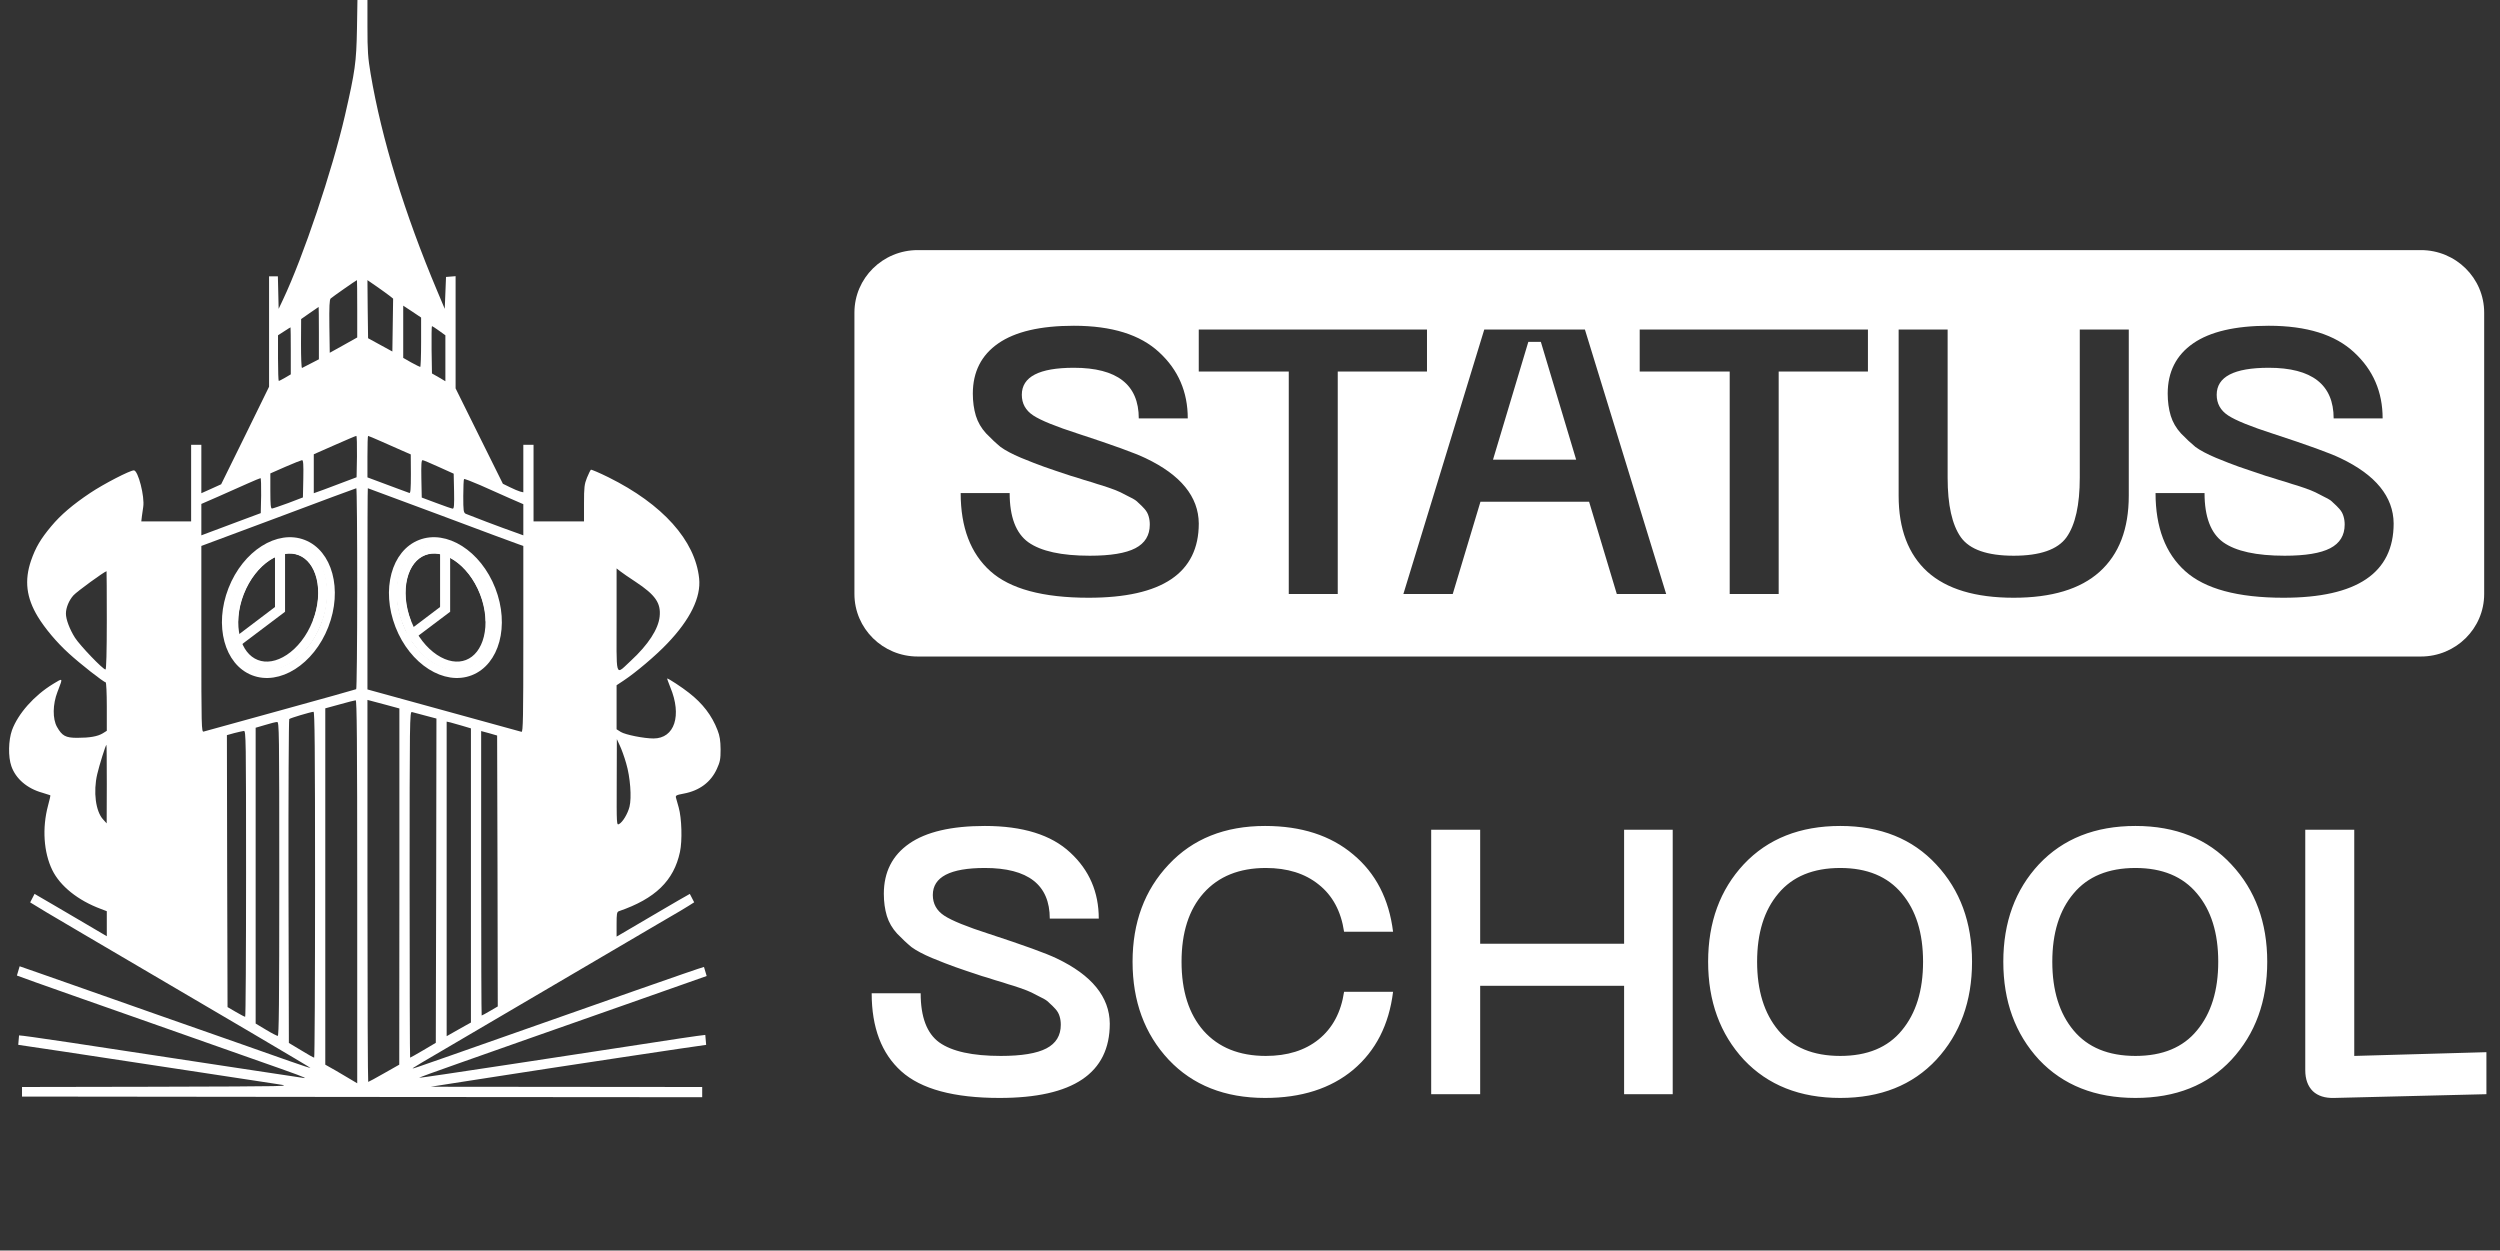
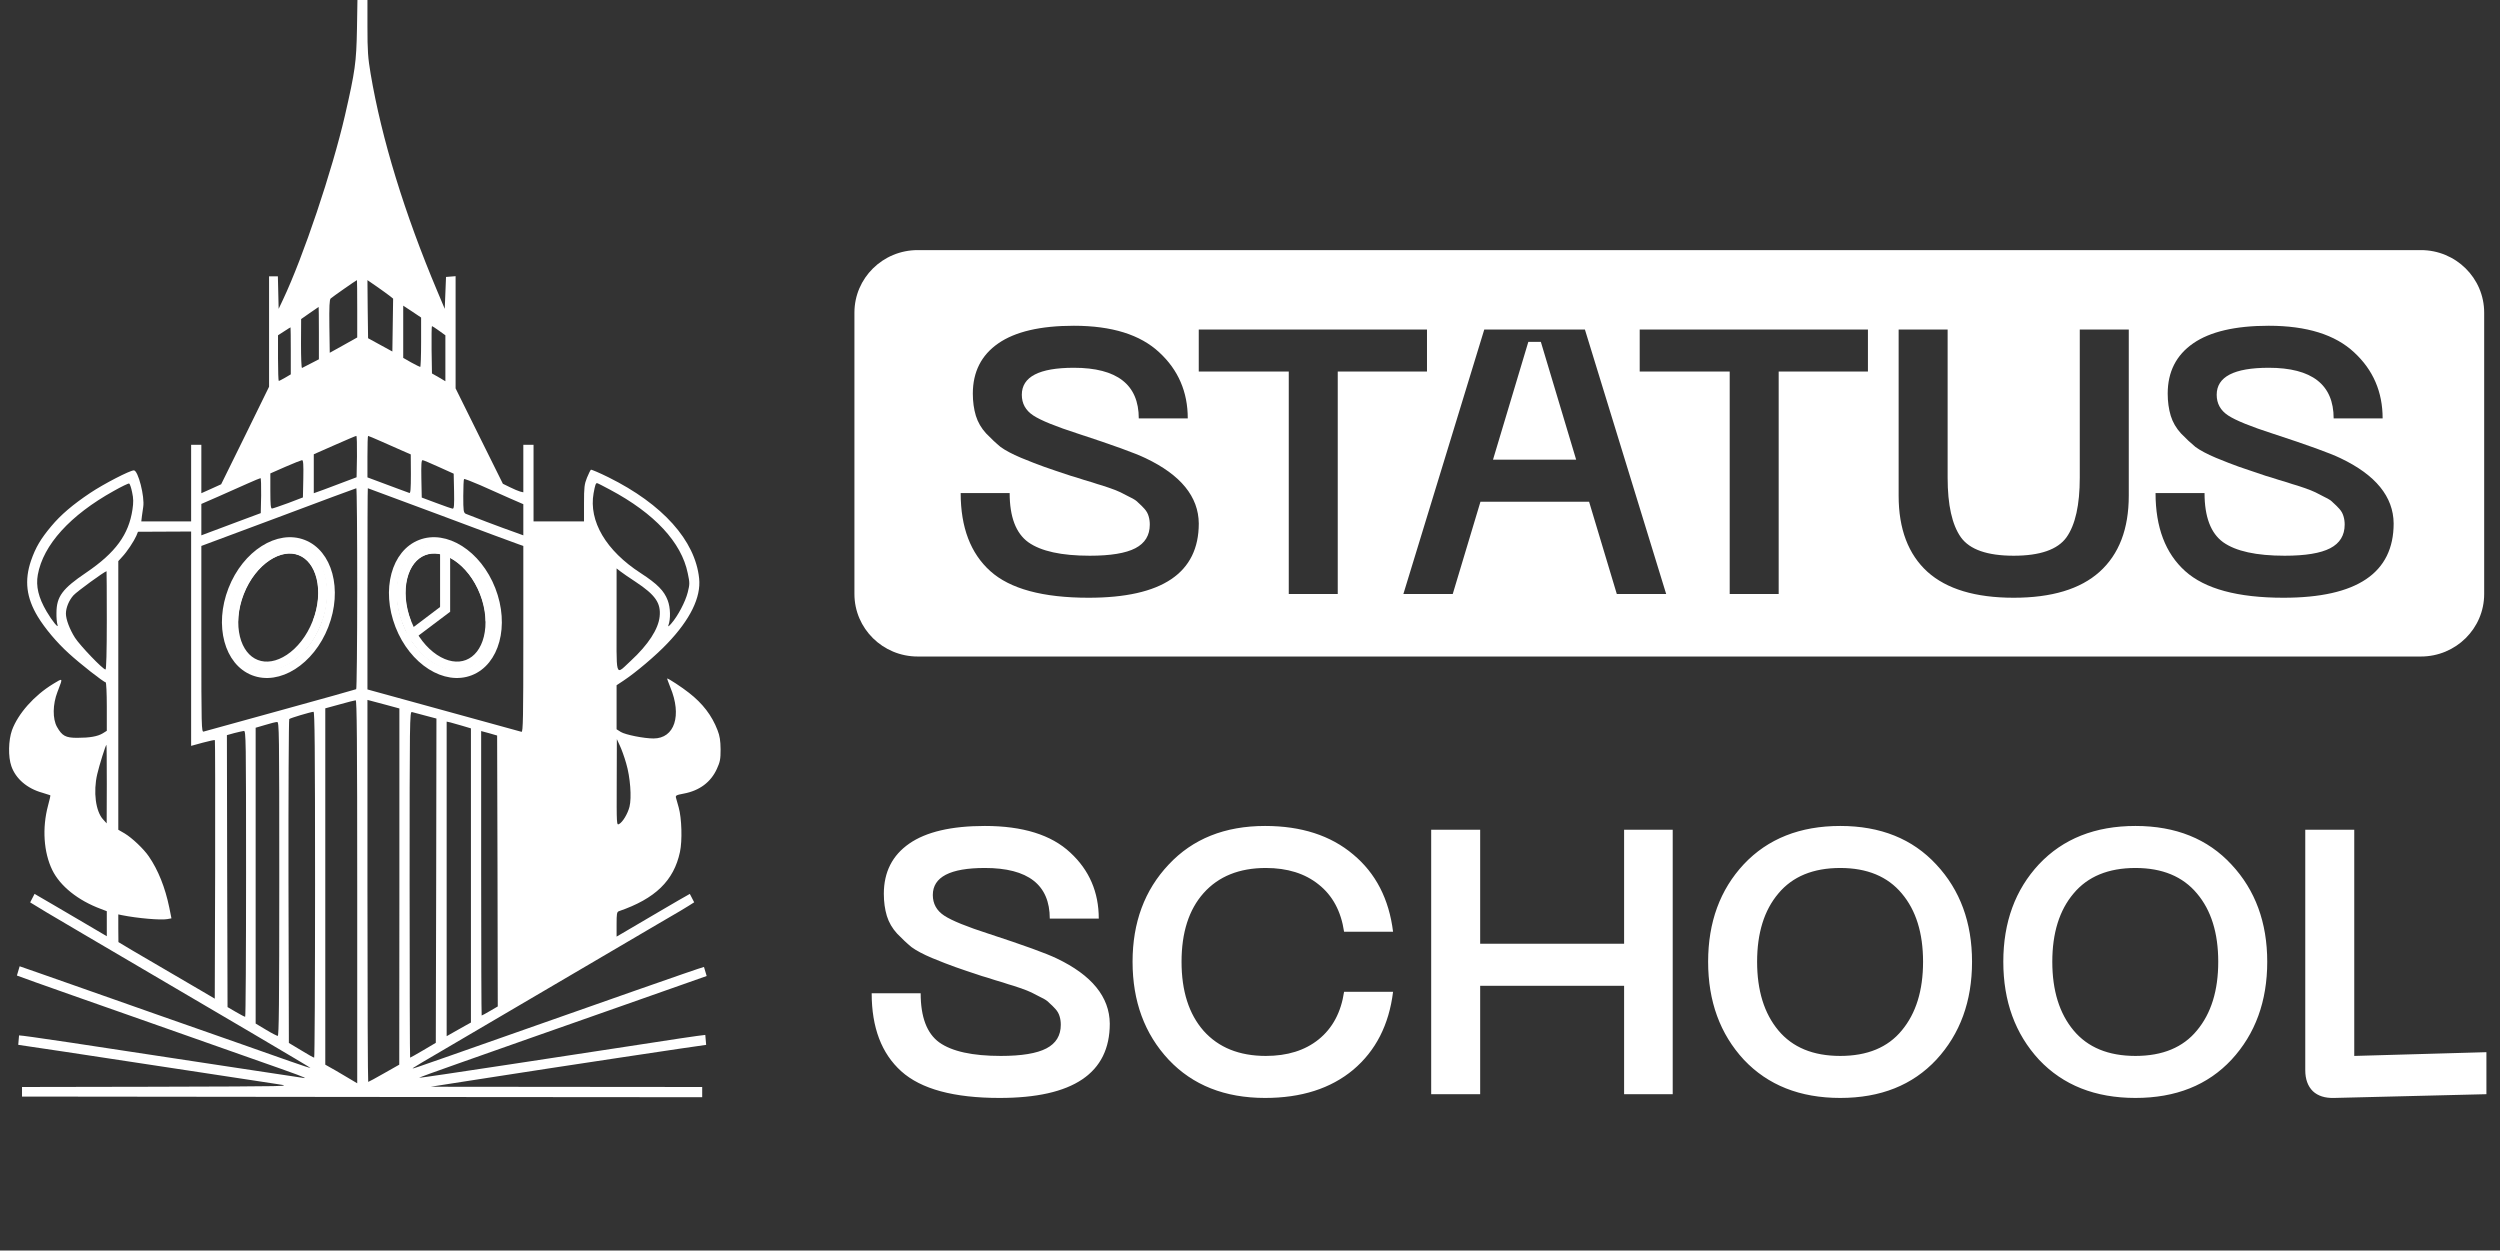
<svg xmlns="http://www.w3.org/2000/svg" width="2479" height="1240" viewBox="0 0 2479 1240" fill="none">
  <rect x="0" y="0" width="2479" height="1240" fill="#333333" stroke="none" />
  <g clip-path="url(#clip0_5_46)">
    <path fill-rule="evenodd" clip-rule="evenodd" d="M910.01 248H2400.55C2435.21 248 2463.31 275.758 2463.31 310V588.998C2463.31 623.24 2435.21 651 2400.55 651H910.01C875.35 651 847.25 623.24 847.25 588.998V310C847.25 275.758 875.35 248 910.01 248ZM1079.51 592.722C1152.31 592.722 1188.71 568.17 1188.71 519.066C1188.46 492.53 1170.89 470.954 1135.99 454.338C1125.7 449.378 1103.48 441.318 1069.34 430.158C1047 422.966 1032.06 416.89 1024.53 411.93C1017 406.97 1013.23 400.15 1013.23 391.47C1013.23 373.614 1030.43 364.686 1064.82 364.686C1107.75 364.686 1129.21 381.426 1129.21 414.906H1177.79C1177.79 388.618 1168.37 366.794 1149.55 349.434C1130.72 331.826 1102.48 323.022 1064.82 323.022C1031.68 323.022 1006.71 328.85 989.888 340.506C973.068 352.162 964.657 368.778 964.657 390.354C964.657 398.29 965.662 405.606 967.669 412.302C969.679 418.75 973.068 424.578 977.837 429.786C982.858 434.994 987.627 439.458 992.146 443.178C996.915 446.65 1003.69 450.246 1012.48 453.966C1021.52 457.686 1029.17 460.662 1035.45 462.894C1041.73 465.126 1050.51 468.102 1061.81 471.822C1064.57 472.566 1068.96 473.93 1074.99 475.914C1081.01 477.65 1085.41 479.014 1088.17 480.006C1090.93 480.75 1094.82 481.99 1099.84 483.726C1104.86 485.462 1108.63 486.95 1111.14 488.19C1113.65 489.43 1116.79 491.042 1120.55 493.026C1124.32 494.762 1127.08 496.622 1128.84 498.606C1130.84 500.342 1132.85 502.326 1134.86 504.558C1136.87 506.79 1138.25 509.27 1139 511.998C1139.76 514.478 1140.13 517.206 1140.13 520.182C1140.13 530.846 1135.36 538.658 1125.82 543.618C1116.28 548.578 1101.22 551.058 1080.64 551.058C1052.52 551.058 1032.19 546.594 1019.64 537.666C1007.33 528.738 1001.18 512.494 1001.18 488.934H952.608C952.608 522.91 962.398 548.702 981.979 566.31C1001.56 583.918 1034.07 592.722 1079.51 592.722ZM1415 368.406V326.742H1188.69V368.406H1277.94V589.002H1326.51V368.406H1415ZM1575.73 497.49L1603.22 589.002H1652.17L1571.59 326.742H1471.8L1391.59 589.002H1440.54L1468.03 497.49H1575.73ZM1562.92 455.826H1480.46L1515.48 339.018H1527.91L1562.92 455.826ZM1852.24 368.406V326.742H1625.92V368.406H1715.17V589.002H1763.74V368.406H1852.24ZM1882.69 326.742V491.538C1882.69 524.522 1892.23 549.694 1911.31 567.054C1930.39 584.166 1958.88 592.722 1996.79 592.722C2034.44 592.722 2062.81 584.166 2081.89 567.054C2101.21 549.694 2110.89 524.522 2110.89 491.538V326.742H2062.3V473.682C2062.3 500.714 2057.91 520.43 2049.12 532.83C2040.35 544.982 2022.9 551.058 1996.79 551.058C1970.67 551.058 1953.22 544.982 1944.45 532.83C1935.66 520.43 1931.27 500.714 1931.27 473.682V326.742H1882.69ZM2264.34 592.722C2337.14 592.722 2373.54 568.17 2373.54 519.066C2373.3 492.53 2355.72 470.954 2320.83 454.338C2310.54 449.378 2288.31 441.318 2254.18 430.158C2231.83 422.966 2216.89 416.89 2209.36 411.93C2201.84 406.97 2198.07 400.15 2198.07 391.47C2198.07 373.614 2215.26 364.686 2249.66 364.686C2292.59 364.686 2314.05 381.426 2314.05 414.906H2362.62C2362.62 388.618 2353.21 366.794 2334.39 349.434C2315.55 331.826 2287.32 323.022 2249.66 323.022C2216.52 323.022 2191.55 328.85 2174.72 340.506C2157.9 352.162 2149.49 368.778 2149.49 390.354C2149.49 398.29 2150.5 405.606 2152.51 412.302C2154.51 418.75 2157.9 424.578 2162.67 429.786C2167.69 434.994 2172.47 439.458 2176.99 443.178C2181.75 446.65 2188.53 450.246 2197.32 453.966C2206.36 457.686 2214.01 460.662 2220.29 462.894C2226.57 465.126 2235.36 468.102 2246.64 471.822C2249.4 472.566 2253.8 473.93 2259.82 475.914C2265.86 477.65 2270.24 479.014 2273 480.006C2275.77 480.75 2279.65 481.99 2284.68 483.726C2289.7 485.462 2293.47 486.95 2295.98 488.19C2298.49 489.43 2301.62 491.042 2305.39 493.026C2309.16 494.762 2311.91 496.622 2313.67 498.606C2315.68 500.342 2317.69 502.326 2319.69 504.558C2321.71 506.79 2323.08 509.27 2323.83 511.998C2324.6 514.478 2324.98 517.206 2324.98 520.182C2324.98 530.846 2320.2 538.658 2310.66 543.618C2301.12 548.578 2286.06 551.058 2265.48 551.058C2237.36 551.058 2217.03 546.594 2204.47 537.666C2192.17 528.738 2186.02 512.494 2186.02 488.934H2137.44C2137.44 522.91 2147.24 548.702 2166.81 566.31C2186.4 583.918 2218.9 592.722 2264.34 592.722Z" fill="white" />
    <path d="M1100.46 1015.06C1100.46 1064.17 1064.06 1088.72 991.256 1088.72C945.818 1088.72 913.309 1079.92 893.728 1062.31C874.147 1044.7 864.355 1018.91 864.355 984.932H912.932C912.932 1008.49 919.083 1024.74 931.383 1033.66C943.935 1042.59 964.269 1047.06 992.386 1047.06C1012.97 1047.06 1028.03 1044.58 1037.57 1039.62C1047.11 1034.66 1051.88 1026.84 1051.88 1016.18C1051.88 1013.2 1051.51 1010.48 1050.75 1008C1050 1005.27 1048.62 1002.79 1046.61 1000.56C1044.6 998.324 1042.59 996.34 1040.58 994.604C1038.83 992.62 1036.07 990.76 1032.3 989.024C1028.54 987.04 1025.4 985.428 1022.89 984.188C1020.38 982.948 1016.61 981.46 1011.59 979.724C1006.57 977.988 1002.68 976.748 999.916 976.004C997.155 975.012 992.763 973.648 986.737 971.912C980.712 969.928 976.32 968.564 973.557 967.82C962.261 964.1 953.475 961.124 947.198 958.892C940.922 956.66 933.267 953.684 924.228 949.964C915.442 946.244 908.664 942.648 903.896 939.176C899.376 935.456 894.606 930.992 889.586 925.784C884.815 920.576 881.426 914.748 879.419 908.3C877.411 901.604 876.406 894.288 876.406 886.352C876.406 864.776 884.815 848.16 901.635 836.504C918.455 824.848 943.434 819.02 976.571 819.02C1014.23 819.02 1042.47 827.824 1061.3 845.432C1080.12 862.792 1089.54 884.616 1089.54 910.904H1040.96C1040.96 877.424 1019.5 860.684 976.571 860.684C942.178 860.684 924.982 869.612 924.982 887.468C924.982 896.148 928.747 902.968 936.279 907.928C943.809 912.888 958.747 918.964 981.089 926.156C1015.23 937.316 1037.45 945.376 1047.74 950.336C1082.63 966.952 1100.21 988.528 1100.46 1015.06ZM1123.05 953.684C1123.05 914.748 1134.97 882.632 1158.82 857.336C1182.67 831.792 1214.55 819.02 1254.47 819.02C1290.37 819.02 1319.49 828.444 1341.83 847.292C1364.17 865.892 1377.35 891.436 1381.37 923.924H1332.79C1329.78 903.588 1321.37 887.964 1307.56 877.052C1294.01 866.14 1276.56 860.684 1255.22 860.684C1228.86 860.684 1208.28 868.992 1193.46 885.608C1178.9 901.976 1171.62 924.668 1171.62 953.684C1171.62 982.7 1178.9 1005.52 1193.46 1022.13C1208.28 1038.75 1228.86 1047.06 1255.22 1047.06C1276.56 1047.06 1294.01 1041.6 1307.56 1030.69C1321.37 1019.53 1329.78 1003.78 1332.79 983.444H1381.37C1377.35 1016.18 1364.17 1041.97 1341.83 1060.82C1319.49 1079.42 1290.37 1088.72 1254.47 1088.72C1214.55 1088.72 1182.67 1076.07 1158.82 1050.78C1134.97 1025.23 1123.05 992.868 1123.05 953.684ZM1610.46 822.74H1658.66V1085H1610.46V977.492H1467.74V1085H1419.16V822.74H1467.74V935.828H1610.46V822.74ZM1729.17 1050.78C1705.57 1025.23 1693.78 992.868 1693.78 953.684C1693.78 914.5 1705.57 882.26 1729.17 856.964C1753.01 831.668 1784.9 819.02 1824.8 819.02C1864.73 819.02 1896.48 831.792 1920.08 857.336C1943.68 882.632 1955.47 914.748 1955.47 953.684C1955.47 992.868 1943.68 1025.23 1920.08 1050.78C1896.48 1076.07 1864.73 1088.72 1824.8 1088.72C1784.9 1088.72 1753.01 1076.07 1729.17 1050.78ZM1763.43 885.98C1749.37 902.596 1742.35 925.164 1742.35 953.684C1742.35 982.204 1749.37 1004.9 1763.43 1021.76C1777.49 1038.62 1797.94 1047.06 1824.8 1047.06C1851.67 1047.06 1872 1038.62 1885.82 1021.76C1899.88 1004.9 1906.91 982.204 1906.91 953.684C1906.91 925.164 1899.88 902.596 1885.82 885.98C1871.76 869.116 1851.42 860.684 1824.8 860.684C1797.94 860.684 1777.49 869.116 1763.43 885.98ZM2021.87 1050.78C1998.29 1025.23 1986.48 992.868 1986.48 953.684C1986.48 914.5 1998.29 882.26 2021.87 856.964C2045.73 831.668 2077.61 819.02 2117.52 819.02C2157.43 819.02 2189.2 831.792 2212.78 857.336C2236.38 882.632 2248.19 914.748 2248.19 953.684C2248.19 992.868 2236.38 1025.23 2212.78 1050.78C2189.2 1076.07 2157.43 1088.72 2117.52 1088.72C2077.61 1088.72 2045.73 1076.07 2021.87 1050.78ZM2056.15 885.98C2042.09 902.596 2035.06 925.164 2035.06 953.684C2035.06 982.204 2042.09 1004.9 2056.15 1021.76C2070.21 1038.62 2090.66 1047.06 2117.52 1047.06C2144.38 1047.06 2164.72 1038.62 2178.52 1021.76C2192.58 1004.9 2199.61 982.204 2199.61 953.684C2199.61 925.164 2192.58 902.596 2178.52 885.98C2164.46 869.116 2144.14 860.684 2117.52 860.684C2090.66 860.684 2070.21 869.116 2056.15 885.98ZM2314.52 1088.72C2305.49 1088.97 2298.46 1086.74 2293.43 1082.02C2288.41 1077.06 2285.9 1070.12 2285.9 1061.19V822.74H2334.48V1047.06L2465.53 1043.34V1085L2314.52 1088.72Z" fill="white" />
    <g clip-path="url(#clip1_5_46)">
-       <path d="M193.339 521.162H134.427L111.622 556.768V823.571L132.051 841.136L150.105 860.6L165.308 907.125L143.454 905.226L111.622 902.377V938.457L218.52 997.8V730.997H193.339V521.162Z" fill="white" />
      <path d="M527.335 521.162H586.248L609.052 556.768V823.571L588.623 841.136L570.569 860.6L555.366 907.125L577.221 905.226L609.052 902.377V938.457L502.155 997.8V730.997H527.335V521.162Z" fill="white" />
-       <path d="M624.731 491.728L590.048 471.314L585.297 479.86V522.586L616.654 561.99L656.563 594.747V635.574L686.969 594.747V561.99L663.214 522.586L624.731 491.728Z" fill="white" />
      <path d="M643.735 736.693L621.88 733.845L625.206 754.259L631.382 795.086L621.88 817.399L588.623 836.388L566.294 871.044L556.792 905.7L601.451 901.902L638.509 886.711L654.662 871.044L669.866 847.782V813.126L663.214 785.591L695.521 773.723L707.874 760.905L711.199 740.966L704.073 716.754L685.544 694.916L674.141 690.169L677.467 709.633L669.866 724.825L663.214 733.845L654.662 736.693H643.735Z" fill="white" />
-       <path d="M96.419 491.728L131.101 471.314L135.852 479.86V522.586L104.495 561.99L64.587 594.747V635.574L34.18 594.747V561.99L57.935 522.586L96.419 491.728Z" fill="white" />
      <path d="M77.415 736.693L99.269 733.845L95.944 754.259L89.767 795.086L99.269 817.399L132.526 836.388L154.856 871.044L164.358 905.7L119.699 901.902L82.641 886.711L66.487 871.044L51.284 847.782V813.126L57.935 785.591L25.628 773.723L13.276 760.905L9.95 740.966L17.077 716.754L35.606 694.916L47.008 690.169L43.682 709.633L51.284 724.825L57.935 733.845L66.487 736.693H77.415Z" fill="white" />
      <path d="M228.972 475.112L271.256 388.235L360.1 338.388L447.993 388.235L490.752 479.86L360.1 425.74L233.248 479.86L228.972 475.112Z" fill="white" />
-       <path d="M373.878 129.028L358.674 55.918L354.398 88.2L328.743 184.098L293.586 276.672L276.482 323.671L311.639 299.934L360.1 269.076L427.089 314.651L445.143 321.297L429.94 293.762L402.859 224.925L373.878 129.028Z" fill="white" />
+       <path d="M373.878 129.028L358.674 55.918L354.398 88.2L328.743 184.098L293.586 276.672L276.482 323.671L360.1 269.076L427.089 314.651L445.143 321.297L429.94 293.762L402.859 224.925L373.878 129.028Z" fill="white" />
      <path d="M321.809 620.311C314.872 638.104 303.324 652.002 290.437 660.157C277.546 668.312 263.572 670.604 251.349 665.846C239.128 661.088 230.387 649.953 226.416 635.233C222.445 620.516 223.35 602.476 230.288 584.682C237.225 566.888 248.773 552.99 261.661 544.836C274.551 536.68 288.527 534.388 300.748 539.147C312.97 543.905 321.711 555.039 325.681 569.759C329.652 584.477 328.747 602.517 321.809 620.311Z" stroke="white" stroke-width="8" />
      <path d="M314.226 617.415C308.035 633.292 297.96 645.73 286.878 653.082C275.784 660.444 264.046 662.523 254.007 658.615C243.968 654.707 236.731 645.241 233.544 632.32C230.362 619.414 231.362 603.443 237.552 587.567C243.743 571.689 253.818 559.252 264.9 551.899C275.993 544.538 287.732 542.458 297.771 546.366C307.81 550.274 315.047 559.741 318.234 572.662C321.416 585.568 320.415 601.538 314.226 617.415Z" stroke="white" stroke-width="9" />
-       <path d="M227.948 635.77L276.482 599.019L282.658 606.615L232.297 644.594L227.948 635.77Z" fill="white" />
-       <path d="M282.658 546.323V606.615H272.681V546.323H282.658Z" fill="white" />
      <path fill-rule="evenodd" clip-rule="evenodd" d="M310.145 616.11C310.177 616.028 310.209 615.946 310.242 615.864C316.15 600.708 317.03 585.637 314.081 573.683C311.126 561.701 304.61 553.613 296.219 550.347C287.828 547.081 277.554 548.631 267.265 555.458C257.001 562.269 247.446 573.962 241.536 589.117C237.926 598.377 236.193 607.605 236.064 616.11H227.511C227.641 606.481 229.598 596.197 233.568 586.015C246.511 552.82 275.951 533.286 299.324 542.385C322.027 551.223 330.656 583.826 319.269 616.11H310.145Z" fill="white" />
      <path d="M395.896 620.311C402.834 638.104 414.381 652.002 427.269 660.157C440.159 668.312 454.134 670.604 466.357 665.846C478.578 661.088 487.319 649.953 491.29 635.233C495.26 620.516 494.355 602.476 487.418 584.682C480.48 566.888 468.933 552.99 456.045 544.836C443.155 536.68 429.179 534.388 416.958 539.147C404.736 543.905 395.995 555.039 392.024 569.759C388.054 584.477 388.959 602.517 395.896 620.311Z" stroke="white" stroke-width="8" />
      <path d="M403.48 617.415C409.671 633.292 419.746 645.73 430.828 653.082C441.921 660.444 453.66 662.523 463.699 658.615C473.738 654.707 480.975 645.241 484.162 632.32C487.344 619.414 486.343 603.443 480.154 587.567C473.963 571.689 463.888 559.252 452.806 551.899C441.712 544.538 429.974 542.458 419.935 546.366C409.896 550.274 402.659 559.741 399.472 572.662C396.29 585.568 397.29 601.538 403.48 617.415Z" stroke="white" stroke-width="9" />
      <path d="M398.51 630.548L440.19 599.019L446.366 606.615L402.859 639.372L398.51 630.548Z" fill="white" />
      <path d="M446.367 546.323V606.615H436.389V546.323H446.367Z" fill="white" />
      <path fill-rule="evenodd" clip-rule="evenodd" d="M407.561 616.11C407.529 616.028 407.497 615.946 407.464 615.864C401.555 600.708 400.676 585.637 403.625 573.683C406.58 561.701 413.095 553.613 421.487 550.347C429.878 547.081 440.152 548.631 450.441 555.458C460.705 562.269 470.26 573.962 476.17 589.117C479.78 598.377 481.513 607.605 481.642 616.11H490.195C490.064 606.481 488.107 596.197 484.138 586.015C471.195 552.82 441.755 533.286 418.382 542.385C395.679 551.223 387.05 583.826 398.436 616.11H407.561Z" fill="white" />
      <path fill-rule="evenodd" clip-rule="evenodd" d="M353.969 28.636C353.335 62.058 352.195 70.16 342.06 114.47C329.39 169.286 300.758 254.612 280.487 297.402L276.306 306.264L275.926 290.059L275.546 273.982H271.238H266.804V328.672V383.488L243.112 431.848L219.294 480.208L209.538 484.639L199.656 489.07V465.017V441.09H194.589H189.52V479.069V517.048H164.815H140.11L140.744 511.604C140.938 510.111 141.2 508.353 141.443 506.72V506.719C141.674 505.167 141.888 503.73 142.01 502.742C143.658 492.488 136.943 466.409 132.762 466.409C128.835 466.409 102.862 479.828 89.433 488.816C72.203 500.337 60.293 510.464 50.791 521.858C40.402 534.265 35.335 542.746 30.774 555.913C24.059 575.662 26.086 592.626 37.489 611.489C44.583 623.136 56.239 637.062 68.275 647.949C79.297 658.077 102.862 676.56 104.762 676.56C105.396 676.56 105.903 687.447 105.903 700.613V724.666L101.849 727.199C96.781 730.237 89.053 731.63 76.51 731.63C65.108 731.63 61.56 729.731 56.492 720.742C52.058 712.767 52.185 698.461 56.999 686.055C57.267 685.361 57.523 684.702 57.765 684.075C60.195 677.809 61.334 674.87 60.591 674.274C59.935 673.747 57.811 675.047 53.813 677.493C53.377 677.759 52.919 678.039 52.438 678.332C33.814 689.726 17.978 707.576 11.896 724.034C8.349 734.035 7.969 750.366 11.263 759.734C15.57 772.14 26.846 781.889 41.923 786.066C46.104 787.332 49.651 788.471 49.904 788.598C50.158 788.725 49.144 793.409 47.624 798.853C41.669 821.133 43.316 845.187 51.805 862.658C59.533 878.609 77.397 892.914 99.948 901.269L105.903 903.548V915.955V928.362L85.252 916.208C73.976 909.498 59.66 901.143 53.325 897.471C49.895 895.443 46.116 893.259 42.994 891.455L42.987 891.452L42.975 891.445C40.456 889.988 38.366 888.782 37.235 888.104L34.285 886.351L29.933 894.759C29.998 894.818 30.067 894.879 30.14 894.94C31.027 895.7 55.099 910.132 83.732 926.842C225.628 1010.02 306.839 1057.87 307.725 1058.88C308.359 1059.39 299.237 1056.48 287.455 1052.3C275.799 1048.25 253.881 1040.53 238.931 1035.21C212.687 1026.11 194.439 1019.68 155.837 1006.07C143.937 1001.87 130.103 997.002 113.504 991.153C99.854 986.368 85.639 981.355 73.092 976.94L73.026 976.911L72.951 976.883H72.929L72.775 976.826L72.68 976.788L72.64 976.778C56.859 971.214 43.774 966.609 37.869 964.568L19.486 958.159L16.765 967.34C20.611 968.841 43.654 977.092 71.062 986.719C101.089 997.353 141.504 1011.54 161.014 1018.37C180.526 1025.33 220.054 1039.26 248.94 1049.38C296.957 1066.23 304.432 1069.01 301.771 1069.01C301.264 1069.01 271.111 1064.45 234.75 1058.88C75.705 1034.56 25.091 1026.97 18.887 1026.69L18.091 1035.98C18.174 1036.05 18.263 1036.09 18.358 1036.09C19.371 1036.09 77.777 1044.96 198.389 1063.31C218.107 1066.35 237.948 1069.35 252.812 1071.6L252.848 1071.61H252.878L253.043 1071.64L253.115 1071.65L253.517 1071.71C264.278 1073.34 272.33 1074.56 275.672 1075.09C289.956 1077.23 288.223 1077.24 156.485 1077.61L155.567 1077.62L21.828 1077.87V1087.36L359.036 1087.74L696.295 1088V1082.94V1077.87L561.747 1077.75L427.071 1077.62L450.509 1073.95C463.432 1071.93 481.422 1069.13 490.418 1067.75C545.99 1059.01 698.072 1036.13 700.218 1036.09L699.37 1026.22C697.727 1026.31 687.216 1027.76 674.631 1029.64C661.074 1031.79 637.003 1035.47 620.913 1037.87C607.12 1040.05 565.896 1046.31 523.722 1052.7C517.086 1053.7 510.427 1054.72 503.847 1055.72C455.577 1063.06 415.796 1069.01 415.542 1068.75C415.416 1068.51 432.646 1062.17 454.057 1054.7C475.468 1047.11 508.028 1035.59 526.526 1029.13C537.373 1025.34 552.447 1020.04 566.918 1014.94C577.123 1011.34 587.029 1007.85 594.94 1005.08L615.434 997.876C675.521 976.769 695.556 969.733 700.727 967.825L698.079 958.89C698.031 958.881 697.986 958.871 697.942 958.871C697.055 958.871 666.269 969.505 629.527 982.418C552.245 1009.64 483.576 1033.81 447.342 1046.48C440.058 1048.99 432.601 1051.61 426.599 1053.71C421.118 1055.64 416.849 1057.14 415.036 1057.74C411.235 1059.14 408.701 1059.77 409.334 1059.14C410.094 1058.5 423.144 1050.66 438.473 1041.79C477.241 1019.13 534.381 985.58 641.184 922.791C644.66 920.761 648.797 918.328 653.071 915.815C660.79 911.277 668.959 906.473 674.503 903.295C680.542 899.693 685.81 896.412 688.349 894.725L684.035 886.391C680.123 888.528 668.261 895.359 654.359 903.548C637.383 913.55 620.786 923.297 617.491 925.196L611.411 928.741V916.588C611.411 906.08 611.664 904.307 613.69 903.548C649.798 891.142 668.169 873.292 674.251 844.808C676.657 833.54 676.025 811.386 672.983 800.625C672.029 797.445 671.074 793.911 670.566 792.027L670.561 792.008L670.56 792.006C670.464 791.649 670.383 791.353 670.323 791.13C669.69 788.851 670.45 788.345 677.925 786.952C693.635 784.041 704.91 775.558 710.865 762.393C714.032 755.429 714.539 752.898 714.539 743.024C714.412 734.288 713.779 729.857 711.499 724.034C705.924 709.475 696.802 697.575 683.119 686.941C676.277 681.497 662.848 672.762 661.581 672.762C661.328 672.762 662.722 676.56 664.622 681.37C676.405 709.475 668.93 732.262 648.025 732.262C638.523 732.262 620.152 728.592 615.591 725.806L611.411 723.147V701.373V679.471L618.125 675.041C630.541 666.812 650.432 649.975 661.708 638.074C684.385 614.401 695.281 592.247 693.255 573.51C689.327 535.91 657.147 499.957 603.302 473.245C594.306 468.814 586.578 465.523 585.945 465.776C585.438 466.156 583.664 469.7 582.017 473.752C579.483 480.081 579.104 483.247 579.104 499.071V517.048H554.145H529.06V479.069V441.09H523.991H518.924V464.637V488.184L515.757 487.424C513.983 486.917 509.422 485.018 505.621 483.119L498.653 479.701L475.215 432.481L451.776 385.133V329.558V273.855L447.089 274.234L442.274 274.614L441.641 290.439L441.007 306.264L433.66 288.794C401.099 211.569 378.42 137.637 367.525 73.199C364.865 57.374 364.357 50.664 364.357 26.358V-2H359.416H354.475L353.969 28.636ZM361.697 98.138C373.987 157.259 396.792 228.28 423.777 291.578C428.718 303.098 432.519 312.593 432.392 312.72C432.139 312.973 421.75 305.884 405.534 294.237C404.482 293.449 401.281 291.195 397.03 288.201L397.024 288.197C393.082 285.421 388.237 282.01 383.361 278.539L364.991 265.626L364.611 241.952L364.357 218.279H359.29H354.223V241.066C354.223 243.209 354.233 245.155 354.244 246.926V246.931V246.935V246.938V246.942V246.944V246.958C354.298 256.602 354.323 261.12 352.41 264.563C350.723 267.598 347.528 269.797 341.517 273.934C340.227 274.822 338.807 275.799 337.245 276.893C330.91 281.324 316.721 291.325 305.825 299.048C294.803 306.77 285.808 312.593 285.808 311.961C285.808 311.328 287.328 307.53 289.101 303.478C299.871 279.425 318.495 230.686 327.743 202.454C339.399 166.881 352.575 117.76 356.883 93.961C357.77 89.15 358.656 85.605 358.91 85.732C359.036 85.985 360.304 91.555 361.697 98.138ZM354.223 306.264V334.621L340.666 342.217L326.983 349.813L326.603 323.734C326.349 303.858 326.729 297.149 327.87 296.01C329.517 294.49 353.335 277.78 353.969 277.78C354.095 277.78 354.223 290.565 354.223 306.264ZM386.529 293.477L389.823 296.136L389.443 322.341L389.063 348.547L377.027 341.964L364.991 335.381L364.611 306.517L364.357 277.78L373.733 284.236C378.928 287.907 384.629 291.958 386.529 293.477ZM417.569 339.306C417.569 352.851 417.189 363.865 416.682 363.865C416.302 363.865 412.248 361.84 407.814 359.435L399.832 354.877V328.924V303.098L408.701 308.923L417.569 314.872V339.306ZM316.215 330.317V356.269L308.359 360.321C306.693 361.177 305.097 361.997 303.729 362.702L303.666 362.734L303.631 362.752C301.408 363.896 299.803 364.722 299.491 364.878C298.857 365.132 298.477 354.37 298.477 340.825L298.603 316.391L307.093 310.442C311.78 307.15 315.707 304.491 315.961 304.365C316.087 304.365 316.215 316.011 316.215 330.317ZM435.306 327.912L441.641 332.47V355.257V378.044L435.053 374.119L428.338 370.321L427.958 346.902C427.831 333.861 427.958 323.355 428.338 323.355C428.718 323.355 431.759 325.38 435.306 327.912ZM288.341 347.914V371.208L282.767 374.499C279.599 376.272 276.813 377.791 276.432 377.791C276.052 377.791 275.672 367.663 275.672 355.13V332.47L281.754 328.544C285.048 326.393 287.835 324.62 288.089 324.62C288.215 324.62 288.341 335.128 288.341 347.914ZM353.969 383.741L353.589 420.074L350.422 421.72C347.001 423.492 334.205 429.316 318.115 436.405C294.476 446.686 286.823 450.104 265.85 459.471L263.636 460.459C250.333 466.282 238.298 471.473 236.778 471.979C234.497 472.739 237.664 465.523 254.388 431.848L274.786 390.957L285.048 385.133C315.201 367.916 352.449 347.408 353.335 347.408C353.843 347.408 354.095 363.739 353.969 383.741ZM404.266 368.802L442.274 390.071L462.926 430.962C474.201 453.369 483.323 472.105 482.943 472.359C482.563 472.865 477.241 470.586 446.709 456.914C445.99 456.597 445.097 456.202 444.05 455.74L442.067 454.865C432.83 450.79 415.511 443.147 399.579 436.025L364.357 420.454V383.868C364.357 363.865 364.738 347.408 365.371 347.408C365.878 347.534 383.361 357.029 404.266 368.802ZM353.969 452.736L353.589 473.245L342.186 477.55C338.434 479.003 333.432 480.873 328.887 482.572L328.885 482.573C325.91 483.685 323.133 484.724 321.028 485.525L311.146 489.07V469.827V450.457L331.798 441.342C343.073 436.405 352.702 432.227 353.335 432.227C353.843 432.227 354.095 441.47 353.969 452.736ZM378.548 437.924C383.217 439.97 388.786 442.44 393.303 444.443C395.774 445.539 397.929 446.495 399.452 447.166L407.307 450.585L407.434 470.08C407.434 485.018 407.054 489.323 405.914 488.816C405.286 488.638 400.233 486.752 393.478 484.232L393.471 484.23L393.468 484.228C390.665 483.183 387.569 482.028 384.375 480.841L364.357 473.372V452.863C364.357 441.47 364.611 432.227 364.991 432.227C365.371 432.227 371.453 434.76 378.548 437.924ZM300.758 474.764L300.378 493.247L285.808 498.818C277.826 501.729 270.478 504.261 269.717 504.261C268.451 504.388 268.071 500.084 268.071 486.917V469.447L283.02 462.864C291.129 459.32 298.603 456.408 299.491 456.281C300.758 456.281 301.011 460.459 300.758 474.764ZM435.306 463.118L449.876 469.7L450.256 487.044C450.509 500.463 450.256 504.388 448.989 504.388C448.103 504.388 440.754 501.856 432.772 498.818L418.203 493.374L417.822 474.764C417.569 460.459 417.822 456.281 419.089 456.281C419.977 456.408 427.325 459.446 435.306 463.118ZM258.949 491.348L258.569 508.819L235.764 517.3C230.449 519.286 224.997 521.339 220.209 523.142L220.193 523.148L220.165 523.159L220.105 523.182L220.049 523.202L219.968 523.234H219.966C213.567 525.645 208.389 527.595 206.371 528.314L199.656 530.847V515.275V499.704L216.506 492.362C220.193 490.724 224.521 488.797 228.805 486.891C235.121 484.078 241.341 481.31 245.266 479.575C251.854 476.663 257.808 474.132 258.315 474.132C258.822 474.004 259.075 481.854 258.949 491.348ZM505.241 494.007L518.924 499.957V515.402V530.847L512.336 528.442C497.766 523.377 464.192 510.591 461.785 509.452C459.631 508.186 459.378 506.666 459.378 491.855C459.378 482.993 459.758 475.397 460.138 475.017C460.518 474.638 467.739 477.422 476.229 481.094C484.717 484.892 497.766 490.715 505.241 494.007ZM130.988 488.057C132.382 494.26 132.382 498.311 131.368 505.147C127.694 530.087 114.518 548.064 85.632 567.686C61.814 583.764 56.112 591.487 55.986 607.564C55.859 612.375 56.366 617.819 56.999 619.464C58.646 624.275 51.551 615.54 46.104 606.172C38.122 592.499 35.461 581.359 37.489 569.965C42.81 540.341 69.542 510.844 112.871 486.791C120.473 482.487 127.314 479.195 128.075 479.449C128.707 479.701 130.101 483.499 130.988 488.057ZM604.822 485.525C649.038 509.072 675.771 537.809 681.979 568.446C684.005 577.941 684.005 579.206 681.979 587.309C679.698 596.551 672.096 610.983 665.635 618.325C663.355 620.983 662.214 621.743 662.722 620.224C665.129 614.021 664.875 602.501 662.088 595.285C658.54 585.79 651.699 578.954 635.355 568.32C600.895 546.038 583.664 516.794 588.606 489.07C590.125 480.841 590.759 479.069 592.026 479.069C592.533 479.069 598.234 481.98 604.822 485.525ZM354.223 583.384C354.223 638.074 353.715 683.017 353.209 683.396C352.575 683.776 318.875 693.144 278.079 704.411C237.41 715.551 203.077 725.046 201.937 725.426C199.782 726.059 199.656 721.122 199.656 633.77V541.355L276.052 512.87C317.988 497.045 352.702 484.259 353.335 484.132C353.843 484.132 354.223 528.821 354.223 583.384ZM437.333 511.098C476.989 526.036 511.576 538.822 514.237 539.708L518.924 541.355V633.77C518.924 710.994 518.67 726.059 517.15 725.679C517.047 725.65 516.483 725.495 515.502 725.227C514.71 725.009 513.645 724.718 512.33 724.359L512.31 724.353C501.262 721.329 472.655 713.501 439.867 704.411L364.357 683.649V583.891C364.357 529.074 364.485 484.132 364.738 484.132C364.991 484.132 397.678 496.286 437.333 511.098ZM189.52 633.39V739.605L201.05 736.44C207.384 734.794 212.833 733.529 213.085 733.909C213.339 734.161 213.465 791.889 213.339 862.278L212.959 990.27L201.557 983.558C173.304 967.103 144.671 950.392 131.622 942.666L117.432 934.185L117.305 920.512V906.713L120.853 907.473C136.689 910.638 159.368 912.537 165.829 911.397L170.01 910.638L167.856 899.877C163.802 880.128 156.833 862.658 147.585 849.238C142.518 841.769 130.988 830.882 123.64 826.45L117.305 822.78V689.599V556.419L121.106 552.241C125.92 547.178 132.762 536.797 135.169 531.353L136.816 527.302L163.168 527.175L189.52 527.049V633.39ZM583.538 528.442C583.538 530.467 593.673 546.292 597.727 550.596L601.275 554.52V688.713V822.906L592.786 829.109C580.371 838.098 572.009 848.226 564.66 863.038C558.706 875.064 553.131 892.787 551.357 905.321C550.598 910.258 550.851 910.764 553.765 911.524C557.186 912.41 587.592 910.004 595.194 908.359C597.727 907.726 600.135 907.599 600.515 907.979C601.021 908.359 601.275 914.182 601.275 920.892V933.172L592.407 938.742C582.524 944.945 578.85 947.098 555.032 961.026C548.328 964.891 538.316 970.797 529.822 975.81L529.649 975.914C526.811 977.585 524.147 979.161 521.838 980.519C512.716 985.96 504.861 990.517 504.481 990.517C504.101 990.517 503.721 932.666 503.721 862.024C503.721 791.383 504.101 733.529 504.735 733.529C505.241 733.529 510.816 734.921 517.024 736.567L528.426 739.478L528.806 633.39L529.06 527.175H556.298C574.036 527.175 583.538 527.682 583.538 528.442ZM630.415 577.055C649.925 589.968 655.499 598.07 654.106 611.362C652.839 623.769 642.83 639.213 625.727 655.038C624.226 656.418 622.882 657.709 621.677 658.866L621.674 658.869C617.825 662.563 615.4 664.891 613.878 664.403C611.285 663.573 611.311 654.576 611.382 630.252C611.396 625.759 611.411 620.744 611.411 615.16V563.635L614.958 566.421C616.858 567.94 623.826 572.75 630.415 577.055ZM105.903 615.16C105.903 646.429 105.396 663.9 104.636 663.9C102.102 663.9 79.424 640.226 74.356 632.377C69.162 624.149 65.361 614.274 65.361 608.45C65.361 602.627 68.402 595.285 72.836 590.348C76.257 586.55 103.369 566.801 105.65 566.421C105.776 566.421 105.903 588.321 105.903 615.16ZM354.223 884.306V1074.2L348.901 1071.03C347.245 1070 344.386 1068.33 341.204 1066.47L341.181 1066.46L341.173 1066.45C338.522 1064.9 335.65 1063.22 333.064 1061.67L322.549 1055.72V879.115V702.386L336.865 698.461C344.593 696.309 351.815 694.41 352.702 694.41C353.843 694.283 354.223 733.022 354.223 884.306ZM382.981 698.968L396.032 702.512V879.115L395.904 1055.72L380.955 1064.2C372.593 1069.01 365.498 1072.81 365.118 1072.81C364.738 1072.81 364.357 987.612 364.357 883.419V694.031L367.272 694.79C368.792 695.17 375.887 697.069 382.981 698.968ZM685.527 702.512C686.286 703.146 688.946 706.31 691.481 709.475C714.285 737.959 706.684 770.748 675.771 777.078C671.464 777.964 667.282 778.47 666.523 778.217C665.889 777.964 662.722 773.659 659.68 768.722C656.64 763.785 650.812 755.809 646.758 751.252L639.41 742.77L648.658 742.01C653.726 741.631 659.808 740.491 662.214 739.478C672.857 735.048 680.078 722.261 680.332 707.576C680.458 697.955 680.712 697.701 685.527 702.512ZM45.217 720.489C49.271 733.275 58.646 740.491 73.089 742.137L81.071 743.024L73.216 751.759C68.782 756.569 62.954 764.418 60.04 769.102C54.339 778.85 53.578 779.104 43.063 775.938C24.186 770.369 14.81 752.011 20.385 731.503C22.792 722.388 29.507 711.374 36.982 703.905L41.923 698.968L42.81 707.323C43.19 712.007 44.33 717.957 45.217 720.489ZM312.414 877.216C312.414 971.528 312.034 1048.76 311.526 1048.76C310.893 1048.76 305.065 1045.46 298.477 1041.41L286.441 1034.19L286.061 874.178C285.934 786.066 286.315 713.526 286.821 713.02C287.835 712.007 307.725 706.057 310.893 705.804C312.034 705.677 312.414 740.745 312.414 877.216ZM421.75 709.602L432.772 712.513L432.519 873.292L432.139 1034.07L419.723 1041.41C412.881 1045.46 406.927 1048.76 406.674 1048.76C406.42 1048.76 406.166 971.528 406.166 877.09C406.166 714.159 406.294 705.424 408.447 706.057C409.107 706.204 411.379 706.816 414.38 707.625C416.564 708.215 419.135 708.908 421.75 709.602ZM276.939 871.519C276.939 995.331 276.559 1027.23 275.419 1027.23C274.532 1027.11 269.211 1024.45 263.636 1021.03L253.501 1014.96V868.227V721.628L263.003 718.843C268.197 717.198 273.518 715.931 274.786 715.931C276.813 715.805 276.939 724.034 276.939 871.519ZM458.491 719.729L466.979 722.261V868.101V1013.94L462.166 1016.6C459.631 1018 454.184 1021.03 450.256 1023.31L442.908 1027.49V871.519V715.551L446.455 716.311C448.355 716.818 453.676 718.337 458.491 719.729ZM243.999 866.456C243.999 944.439 243.619 1008.24 243.112 1008.24C242.479 1008.24 238.424 1006.09 233.863 1003.43L225.628 998.626L225.248 863.797L224.995 728.971L232.217 726.945C236.27 725.933 240.578 724.92 241.845 724.794C243.872 724.666 243.999 732.136 243.999 866.456ZM493.332 863.67L493.585 997.99L485.983 1002.42C481.676 1004.95 478.002 1006.98 477.622 1006.98C477.369 1006.98 477.115 943.553 477.115 865.949V724.92L485.097 727.072L492.952 729.351L493.332 863.67ZM620.913 756.949C624.966 770.495 626.487 791.003 624.206 799.992C622.432 806.955 617.491 815.184 613.944 817.083C611.41 818.475 611.41 818.222 611.537 775.686L611.664 732.895L614.578 739.226C616.225 742.644 619.139 750.619 620.913 756.949ZM105.903 777.457L105.776 816.449L102.102 812.398C94.881 804.422 92.347 785.18 96.401 767.71C98.428 758.975 104.762 738.592 105.522 738.592C105.776 738.592 105.903 756.063 105.903 777.457ZM87.786 759.481C85.632 767.456 85.125 773.027 85.125 786.066C85.125 801.132 85.379 803.157 88.419 809.613C93.107 819.868 99.442 826.198 110.337 831.641C126.301 839.49 138.589 852.53 147.079 870.633C152.146 881.267 157.467 898.864 156.201 900.257C154.807 901.649 126.807 898.358 116.038 895.572C80.818 886.457 61.434 869.367 55.732 842.655C49.778 814.044 59.66 781.382 81.831 757.202C86.139 752.518 89.94 748.847 90.193 748.973C90.446 749.226 89.306 754.038 87.786 759.481ZM649.292 771.508C660.82 789.864 665.889 806.195 665.889 825.944C665.889 844.428 660.061 860.885 649.672 872.025C640.804 881.267 622.306 890.889 604.442 895.32C587.719 899.497 563.267 902.029 563.267 899.624C563.267 896.712 568.715 879.748 572.135 872.152C580.497 853.543 592.913 840.123 609.383 831.767C622.18 825.311 629.527 817.209 633.202 805.182C637.129 792.017 635.609 767.203 629.654 750.619C627.881 745.682 643.21 762.013 649.292 771.508Z" fill="white" />
    </g>
  </g>
  <defs>
    <clipPath id="clip0_5_46">
      <rect width="2479" height="1240" fill="white" />
    </clipPath>
    <clipPath id="clip1_5_46">
      <rect width="706" height="1090" fill="white" transform="translate(9 -2)" />
    </clipPath>
  </defs>
</svg>